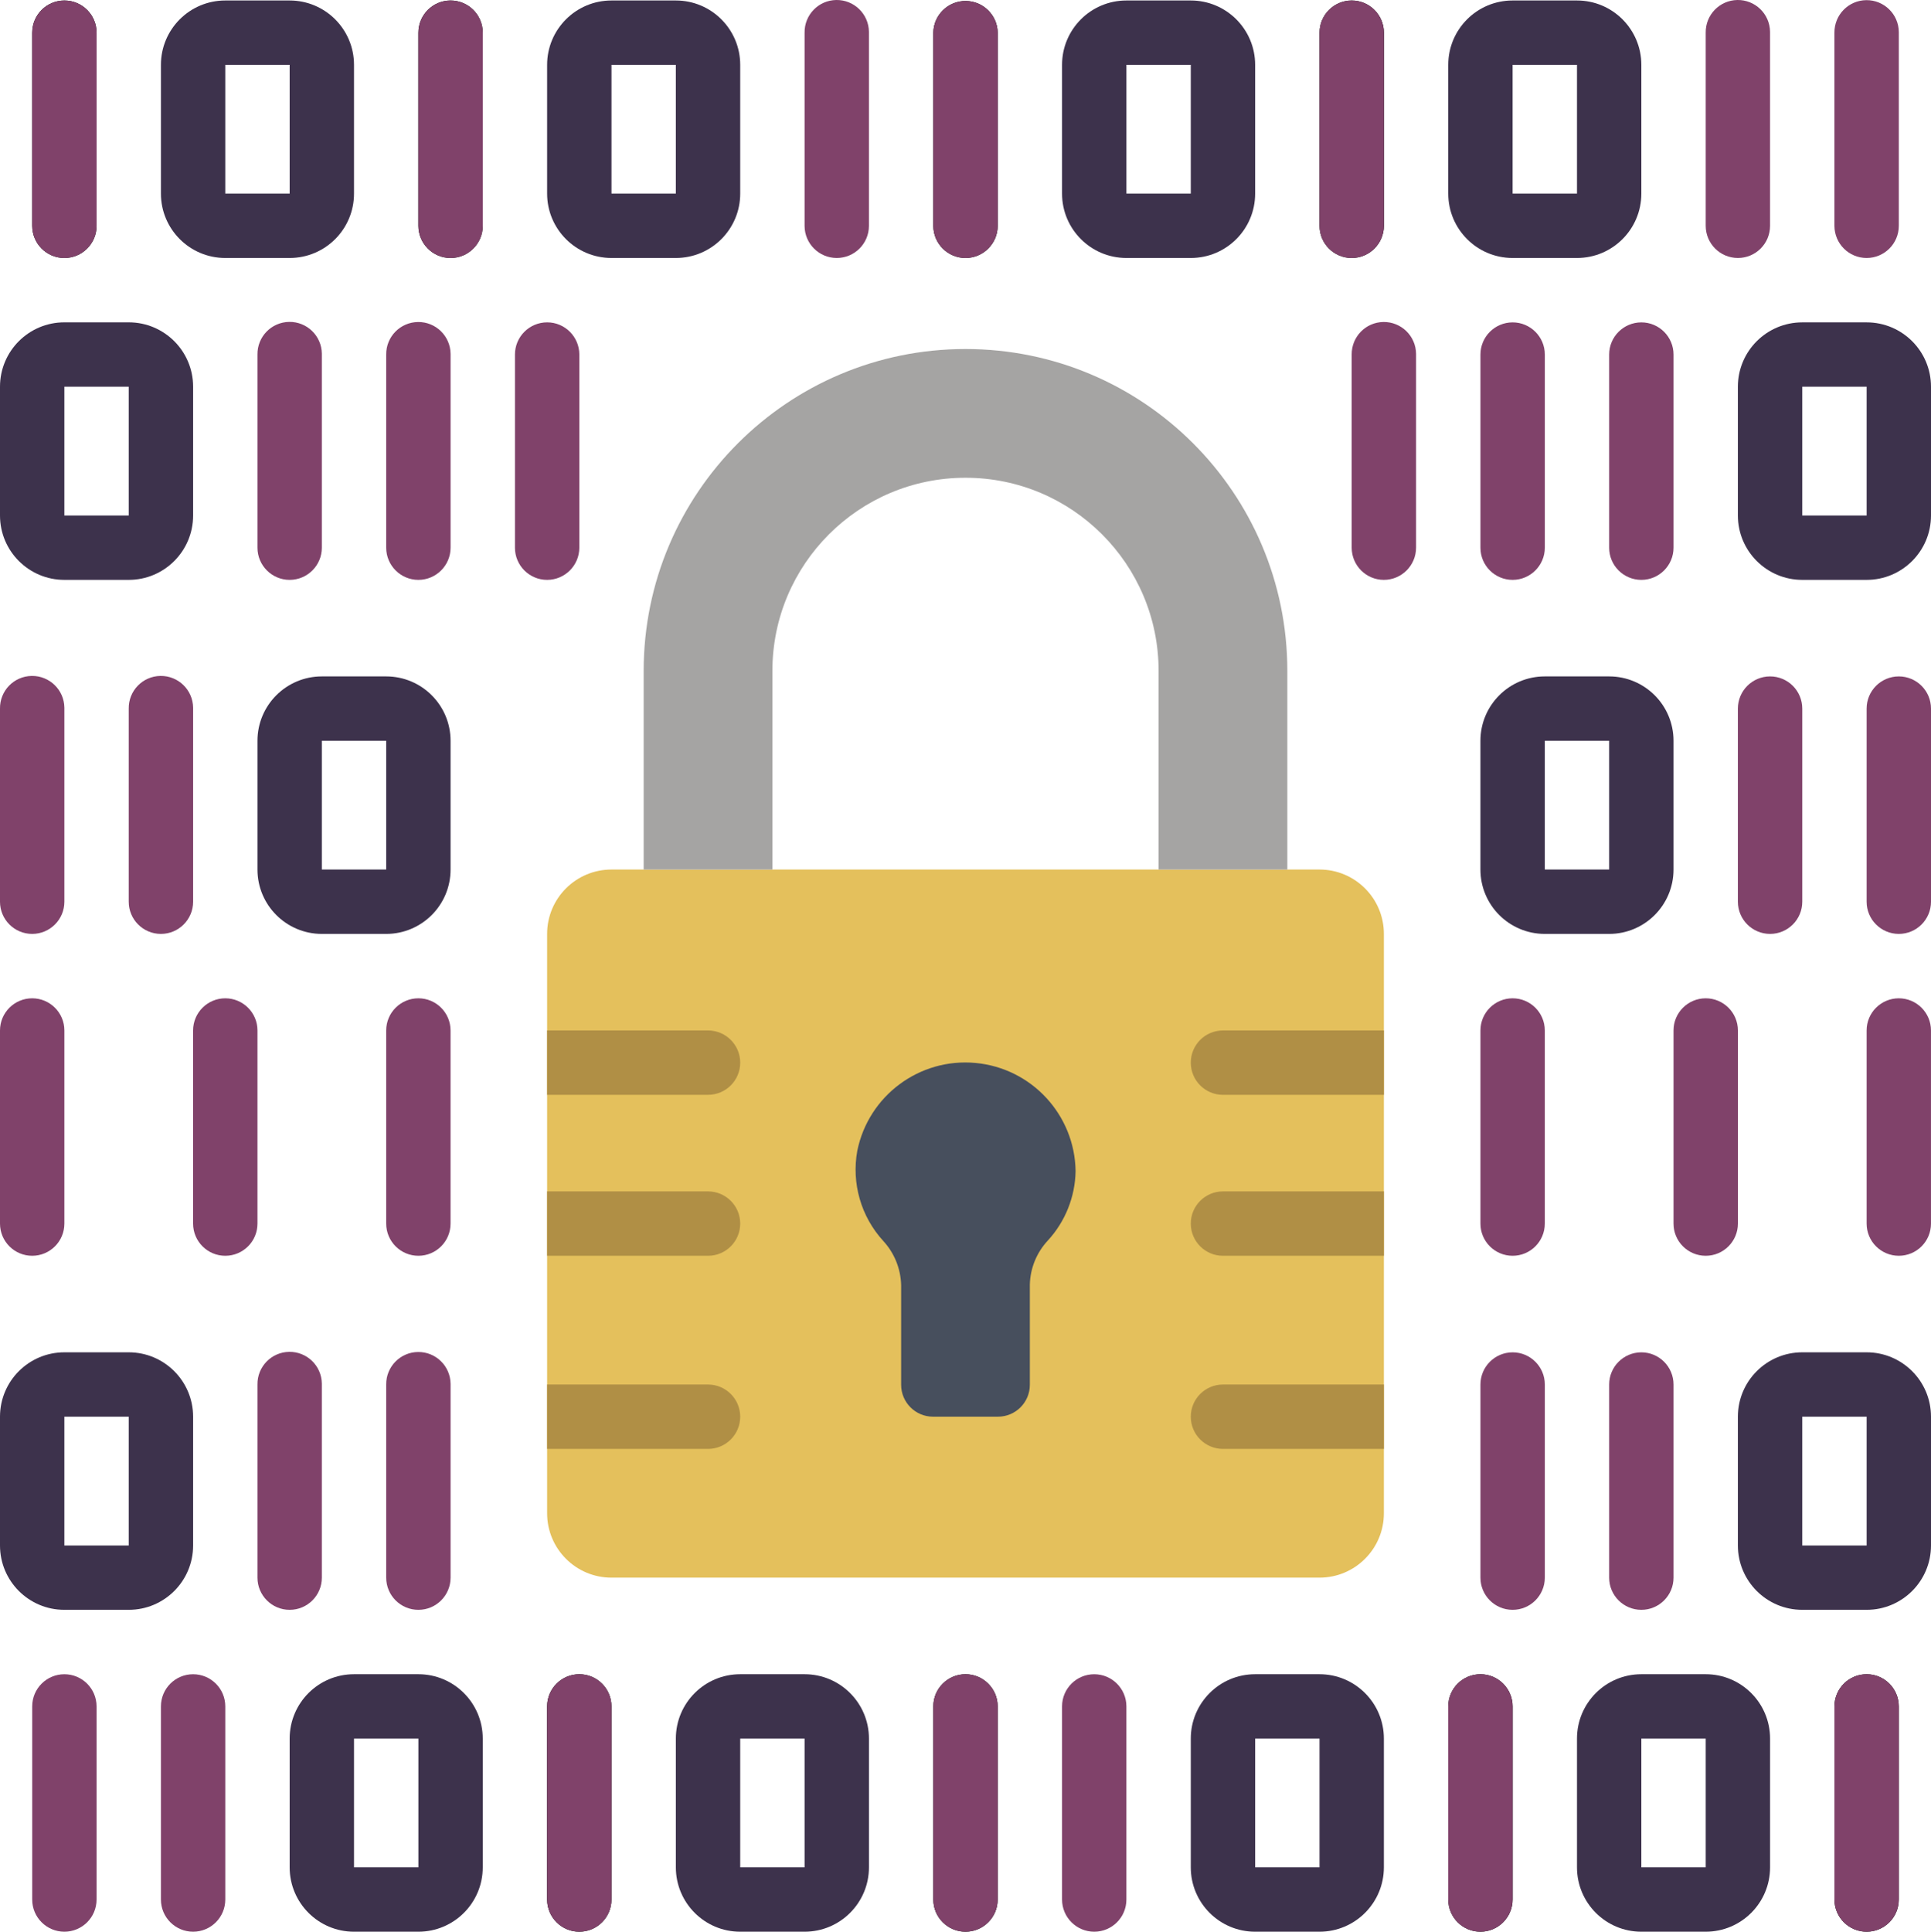
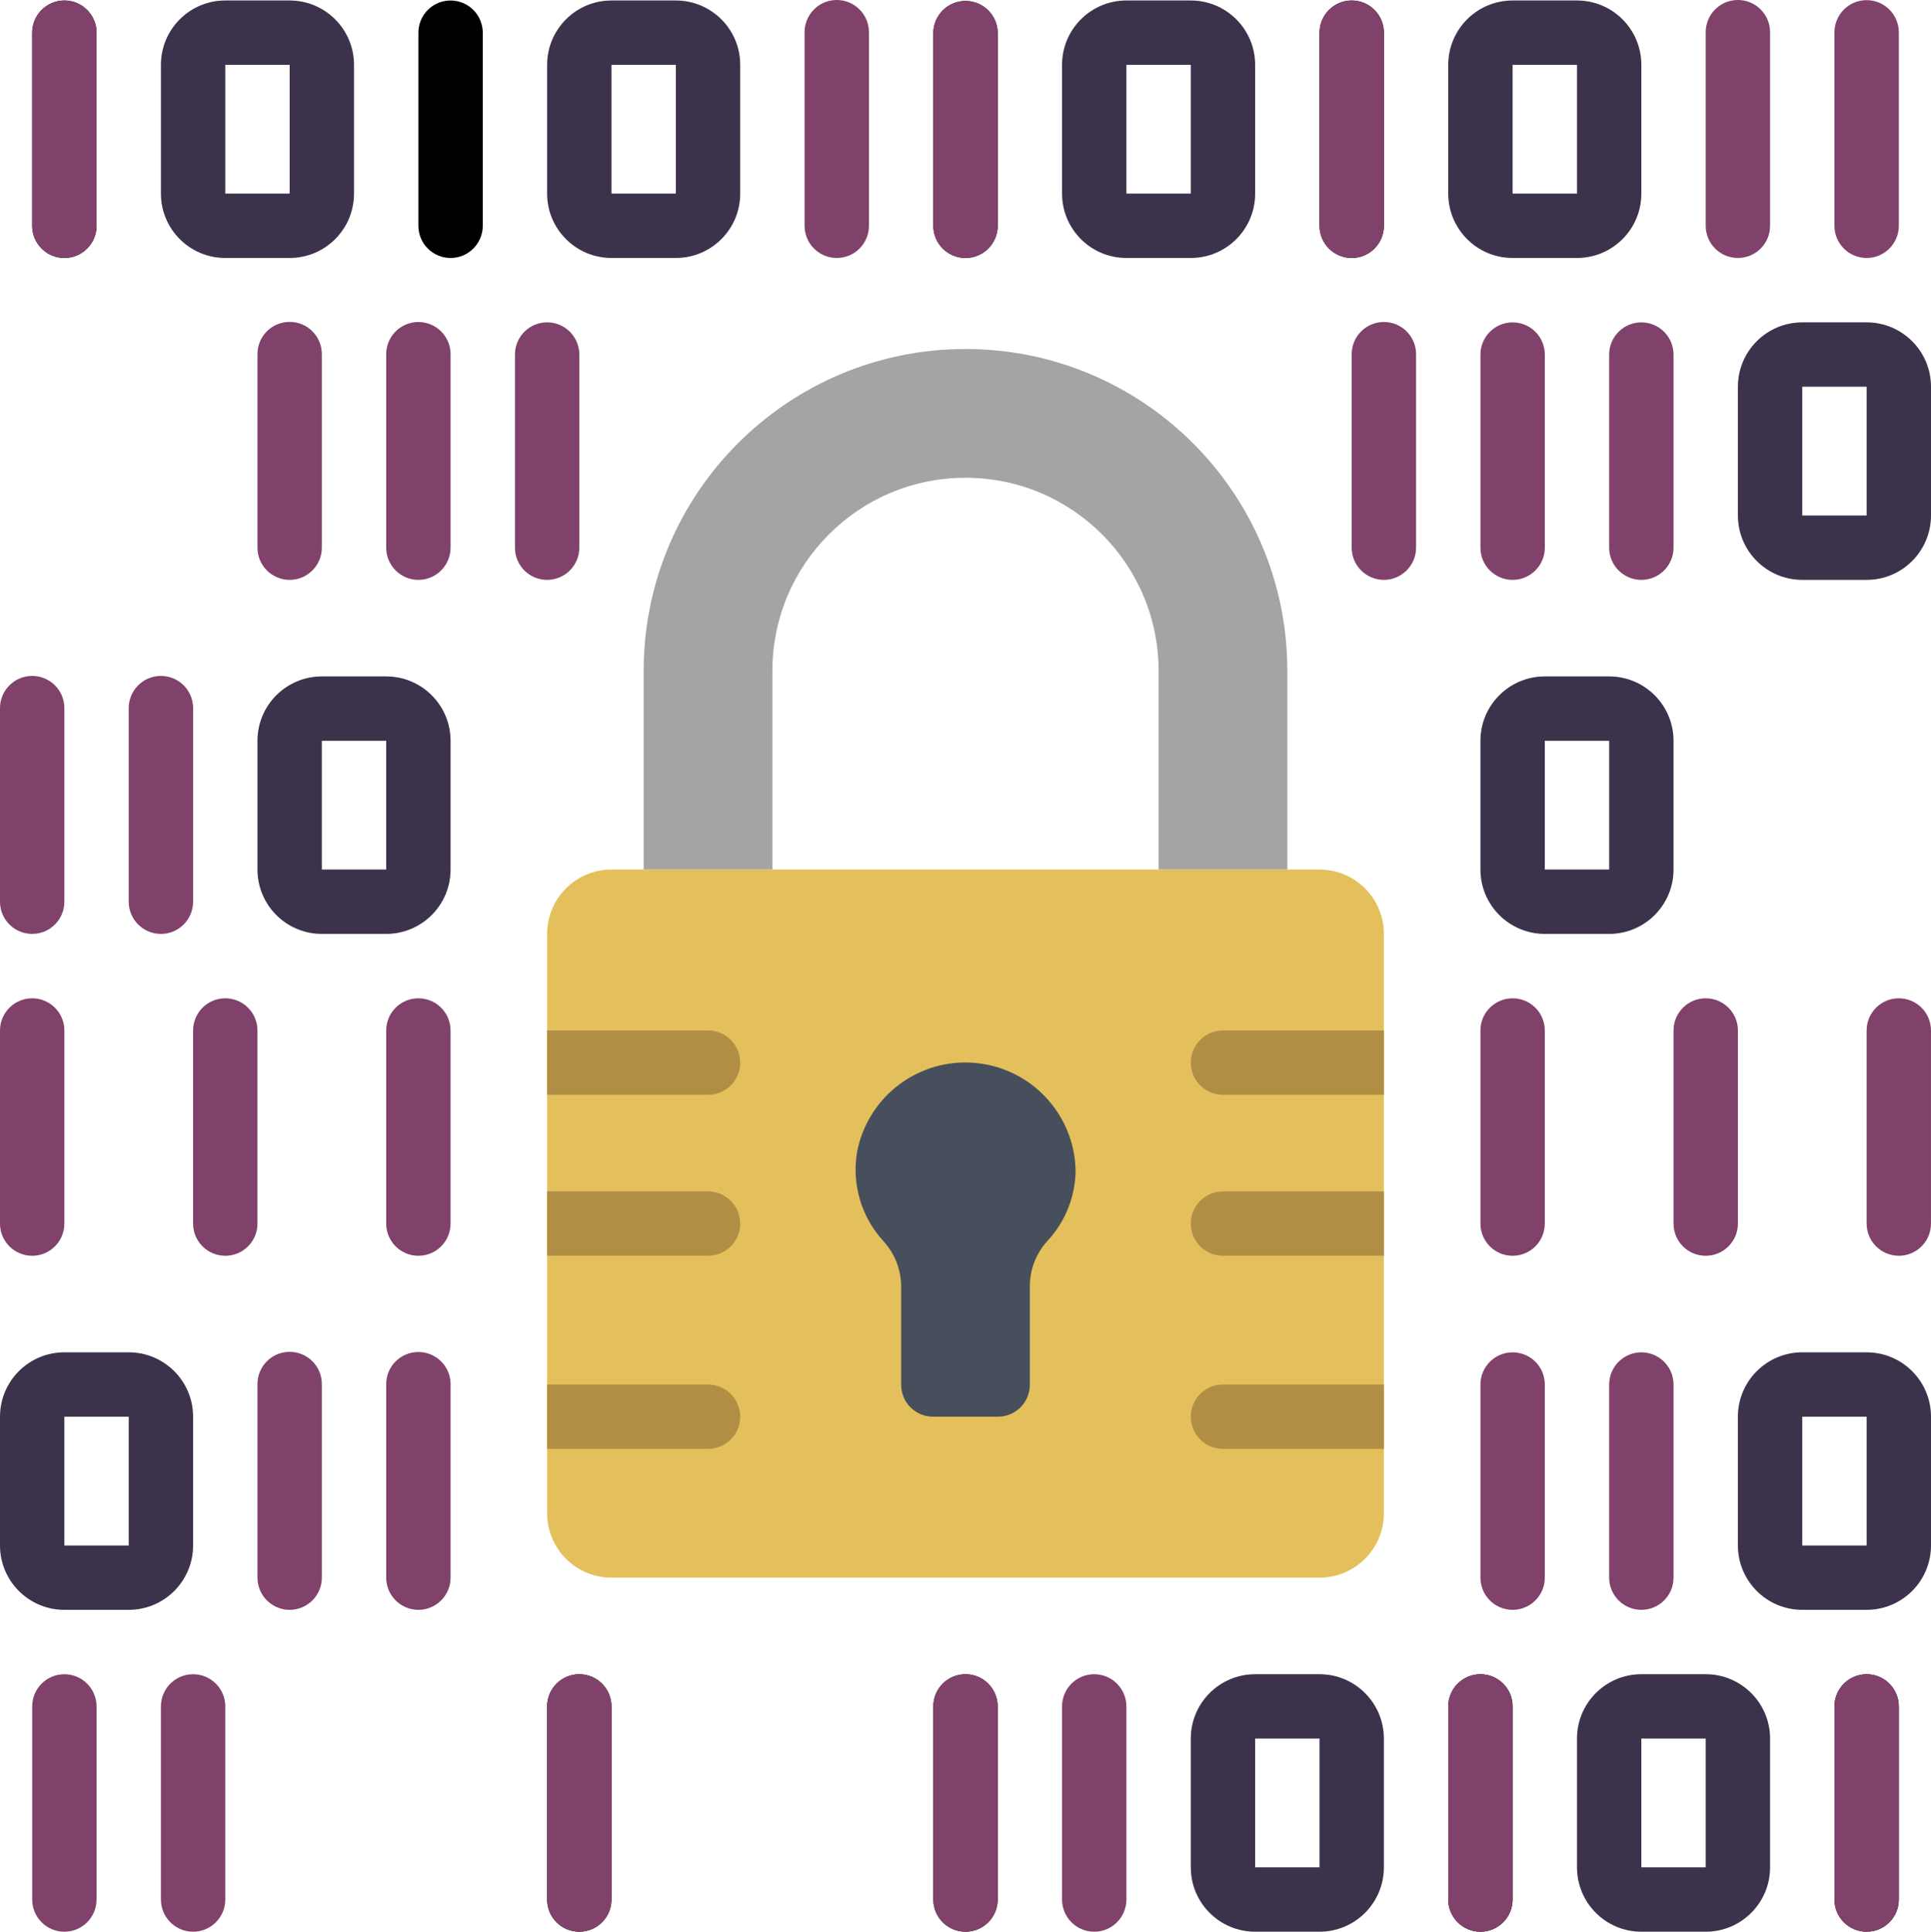
<svg xmlns="http://www.w3.org/2000/svg" version="1.1" id="Layer_1" x="0px" y="0px" width="79.98px" height="80px" viewBox="0 0 79.98 80" style="enable-background:new 0 0 79.98 80;" xml:space="preserve">
  <style type="text/css">
	.st0{fill:#E4C05C;}
	.st1{fill:#B08F45;}
	.st2{fill:#474F5D;}
	.st3{fill:#A5A4A3;}
	.st4{fill:#80426A;}
	.st5{fill:#3D324C;}
</style>
  <g>
    <path class="st0" d="M25.327,36.011h29.326c1.472,0,2.666,1.194,2.666,2.666v23.994c0,1.472-1.194,2.666-2.666,2.666H25.327   c-1.472,0-2.666-1.193-2.666-2.666V38.677C22.661,37.204,23.855,36.011,25.327,36.011z" />
    <g>
      <path class="st1" d="M57.319,42.676v2.666h-6.665c-0.736,0-1.333-0.597-1.333-1.333c0-0.736,0.596-1.333,1.332-1.333c0,0,0,0,0,0    L57.319,42.676z M57.319,49.341v2.666h-6.665c-0.736,0-1.333-0.597-1.333-1.333c0,0,0,0,0,0c0-0.736,0.597-1.333,1.333-1.333    L57.319,49.341z M57.319,57.339v2.666h-6.665c-0.736,0-1.333-0.597-1.333-1.333c0,0,0,0,0,0c0-0.736,0.597-1.333,1.333-1.333    H57.319z M30.659,44.009c0,0.736-0.597,1.332-1.333,1.332h-6.665v-2.666h6.665C30.062,42.676,30.659,43.273,30.659,44.009z     M30.659,50.674c0,0.736-0.596,1.333-1.333,1.333c0,0,0,0,0,0h-6.665v-2.666h6.665C30.062,49.341,30.659,49.938,30.659,50.674    L30.659,50.674z M30.659,58.672c0,0.736-0.596,1.333-1.333,1.333c0,0,0,0,0,0h-6.665v-2.666h6.665    C30.062,57.339,30.659,57.936,30.659,58.672L30.659,58.672z" />
    </g>
    <path class="st2" d="M44.55,48.499c-0.035-2.332-1.822-4.262-4.144-4.478c-2.322-0.216-4.433,1.353-4.898,3.638   c-0.244,1.344,0.153,2.724,1.074,3.732c0.462,0.501,0.726,1.153,0.742,1.834v4.124c0,0.73,0.592,1.322,1.322,1.322c0,0,0,0,0,0   h2.687c0.73,0,1.322-0.591,1.322-1.321c0,0,0-0.001,0-0.001v-4.143c0.015-0.681,0.281-1.332,0.745-1.83   C44.123,50.59,44.532,49.566,44.55,48.499L44.55,48.499z" />
    <path class="st3" d="M47.988,36.011v-8.227c0-4.417-3.581-7.998-7.998-7.998s-7.998,3.581-7.998,7.998v8.227H26.66v-8.227   c0-7.361,5.968-13.33,13.33-13.33s13.33,5.968,13.33,13.33v8.227H47.988z" />
    <path class="st4" d="M62.651,24.015c-0.736,0-1.333-0.597-1.332-1.333v-7.998c0-0.736,0.597-1.333,1.333-1.333   c0.736,0,1.333,0.597,1.333,1.333v7.998C63.984,23.418,63.388,24.014,62.651,24.015C62.651,24.015,62.651,24.015,62.651,24.015z    M57.319,24.015c-0.736,0-1.333-0.597-1.333-1.333c0,0,0,0,0-0.001v-7.998c-0.008-0.736,0.582-1.34,1.318-1.348   c0.736-0.008,1.34,0.582,1.348,1.318c0,0.01,0,0.019,0,0.029v7.998C58.652,23.417,58.055,24.014,57.319,24.015L57.319,24.015   L57.319,24.015z M67.983,24.015c-0.736,0-1.333-0.597-1.333-1.333c0,0,0,0,0,0v-7.998c0-0.736,0.597-1.333,1.333-1.333   s1.333,0.597,1.333,1.333v7.998C69.316,23.418,68.719,24.014,67.983,24.015C67.983,24.015,67.983,24.015,67.983,24.015   L67.983,24.015z M62.651,52.007c-0.736,0-1.333-0.597-1.332-1.333v-7.998c0-0.736,0.597-1.332,1.332-1.332   c0.736,0,1.333,0.596,1.333,1.332l0,0v7.998C63.984,51.41,63.388,52.007,62.651,52.007C62.651,52.007,62.651,52.007,62.651,52.007   L62.651,52.007z M70.649,52.007c-0.736,0-1.333-0.597-1.333-1.333l0,0v-7.998c0-0.736,0.597-1.332,1.333-1.332   c0.736,0,1.333,0.596,1.333,1.332v7.998C71.982,51.41,71.385,52.007,70.649,52.007C70.649,52.007,70.649,52.007,70.649,52.007   L70.649,52.007z M78.647,52.007c-0.736,0-1.333-0.597-1.333-1.333v-7.998c0-0.736,0.597-1.332,1.332-1.332   c0.736,0,1.333,0.596,1.333,1.332l0,0v7.998C79.98,51.41,79.383,52.007,78.647,52.007C78.647,52.007,78.647,52.007,78.647,52.007   L78.647,52.007z" />
    <path class="st5" d="M77.314,24.015h-2.666c-1.472,0-2.666-1.194-2.666-2.666v-5.333c0-1.472,1.193-2.666,2.666-2.666h2.666   c1.472,0,2.666,1.193,2.666,2.666v5.333C79.98,22.821,78.786,24.015,77.314,24.015z M74.648,16.016v5.333h2.666v-5.333H74.648z" />
-     <path class="st4" d="M78.647,38.677c-0.736,0-1.333-0.597-1.333-1.333v-7.998c0-0.736,0.597-1.333,1.333-1.333   s1.333,0.597,1.333,1.333v7.998C79.98,38.08,79.383,38.677,78.647,38.677L78.647,38.677z M73.315,38.677   c-0.736,0-1.333-0.597-1.333-1.333v-7.998c0-0.736,0.597-1.333,1.333-1.333c0.736,0,1.333,0.597,1.333,1.333v7.998   C74.648,38.08,74.051,38.677,73.315,38.677L73.315,38.677z" />
    <path class="st5" d="M66.65,38.677h-2.666c-1.472,0-2.666-1.193-2.666-2.666v-5.332c0-1.472,1.193-2.666,2.666-2.666h2.666   c1.472,0,2.666,1.193,2.666,2.666v5.332C69.316,37.483,68.123,38.677,66.65,38.677z M63.984,30.679v5.332h2.666v-5.332   L63.984,30.679z" />
    <path class="st4" d="M62.651,66.67c-0.736,0-1.333-0.597-1.332-1.333v-7.998c0-0.736,0.597-1.333,1.333-1.333   c0.736,0,1.333,0.597,1.333,1.333l0,0v7.998C63.984,66.073,63.388,66.67,62.651,66.67C62.651,66.67,62.651,66.67,62.651,66.67z    M67.983,66.67c-0.736,0-1.333-0.597-1.333-1.333c0,0,0,0,0,0v-7.998c0-0.736,0.597-1.333,1.333-1.333s1.333,0.597,1.333,1.333l0,0   v7.998C69.316,66.073,68.719,66.67,67.983,66.67C67.983,66.67,67.983,66.67,67.983,66.67L67.983,66.67z" />
    <path class="st5" d="M77.314,66.67h-2.666c-1.472,0-2.666-1.193-2.666-2.666v-5.333c0-1.472,1.193-2.666,2.666-2.666h2.666   c1.472,0,2.666,1.194,2.666,2.666v5.333C79.98,65.477,78.786,66.67,77.314,66.67z M74.648,58.672v5.333h2.666v-5.333H74.648z" />
    <path class="st4" d="M17.329,24.015c-0.736,0-1.333-0.597-1.333-1.333c0,0,0,0,0-0.001v-7.998   c-0.008-0.736,0.582-1.339,1.319-1.347c0.736-0.008,1.339,0.582,1.347,1.319c0,0.01,0,0.019,0,0.029v7.998   C18.662,23.417,18.065,24.014,17.329,24.015L17.329,24.015z M22.661,24.015c-0.736,0-1.333-0.597-1.332-1.333v-7.998   c-0.001-0.736,0.596-1.333,1.332-1.334c0.736-0.001,1.333,0.596,1.334,1.332c0,0.001,0,0.001,0,0.002v7.998   C23.994,23.418,23.398,24.014,22.661,24.015C22.661,24.015,22.661,24.015,22.661,24.015z M11.997,24.015   c-0.736,0-1.333-0.597-1.333-1.333c0,0,0,0,0,0v-7.998c-0.011-0.736,0.576-1.342,1.313-1.353c0.736-0.011,1.342,0.576,1.353,1.313   c0,0.014,0,0.027,0,0.041v7.998C13.33,23.417,12.733,24.014,11.997,24.015L11.997,24.015L11.997,24.015z M17.329,52.007   c-0.736,0-1.333-0.597-1.333-1.333c0,0,0,0,0,0v-7.998c0-0.736,0.597-1.332,1.333-1.332c0.736,0,1.332,0.597,1.332,1.332v7.998   C18.662,51.41,18.065,52.007,17.329,52.007L17.329,52.007z M9.331,52.007c-0.736,0-1.333-0.597-1.333-1.333c0,0,0,0,0,0v-7.998   c0-0.736,0.597-1.332,1.333-1.332c0.736,0,1.333,0.597,1.333,1.332v7.998C10.664,51.41,10.068,52.007,9.331,52.007   C9.331,52.007,9.331,52.007,9.331,52.007L9.331,52.007z M1.333,52.007C0.597,52.007,0,51.41,0,50.674v-7.998   c0-0.736,0.597-1.332,1.333-1.332c0.736,0,1.333,0.597,1.333,1.332v7.998C2.666,51.41,2.07,52.007,1.333,52.007L1.333,52.007z" />
-     <path class="st5" d="M5.332,24.015H2.666C1.194,24.015,0,22.821,0,21.348v-5.333c0-1.472,1.193-2.666,2.666-2.666h2.666   c1.472,0,2.666,1.193,2.666,2.666v5.333C7.998,22.821,6.805,24.015,5.332,24.015z M2.666,16.016v5.333h2.666v-5.333H2.666z" />
    <path class="st4" d="M1.333,38.677C0.597,38.677,0,38.08,0,37.344v-7.998c-0.011-0.736,0.576-1.342,1.313-1.353   s1.342,0.576,1.353,1.313c0,0.014,0,0.027,0,0.041v7.998C2.666,38.08,2.069,38.677,1.333,38.677L1.333,38.677z M6.665,38.677   c-0.736,0-1.333-0.596-1.333-1.333l0,0v-7.998c-0.011-0.736,0.576-1.342,1.313-1.353c0.736-0.011,1.342,0.576,1.353,1.313   c0,0.014,0,0.027,0,0.041v7.998C7.998,38.08,7.401,38.677,6.665,38.677L6.665,38.677z" />
    <path class="st5" d="M15.996,38.677H13.33c-1.472,0-2.666-1.193-2.666-2.666v-5.332c0-1.472,1.193-2.666,2.666-2.666h2.666   c1.472,0,2.666,1.193,2.666,2.666v5.332C18.662,37.483,17.468,38.677,15.996,38.677z M13.33,30.679v5.332h2.666v-5.332   L13.33,30.679z" />
    <path class="st4" d="M17.329,66.67c-0.736,0-1.333-0.597-1.333-1.333c0,0,0,0,0,0v-7.998c-0.008-0.736,0.582-1.339,1.319-1.347   c0.736-0.008,1.339,0.582,1.347,1.319c0,0.01,0,0.019,0,0.029v7.998C18.662,66.073,18.065,66.67,17.329,66.67L17.329,66.67z    M11.997,66.67c-0.736,0-1.333-0.597-1.333-1.333c0,0,0,0,0,0v-7.998c-0.011-0.736,0.576-1.342,1.313-1.353   c0.736-0.011,1.342,0.576,1.353,1.313c0,0.014,0,0.027,0,0.041v7.998C13.33,66.073,12.733,66.67,11.997,66.67L11.997,66.67   L11.997,66.67z" />
    <path class="st5" d="M5.332,66.67H2.666C1.194,66.67,0,65.477,0,64.004v-5.333c0-1.472,1.193-2.666,2.666-2.666h2.666   c1.472,0,2.666,1.194,2.666,2.666v5.333C7.998,65.477,6.805,66.67,5.332,66.67z M2.666,58.672v5.333h2.666v-5.333H2.666z" />
    <path class="st4" d="M77.314,10.684c-0.736,0-1.333-0.596-1.333-1.332c0,0,0,0,0,0V1.354c-0.008-0.736,0.582-1.34,1.318-1.348   c0.736-0.008,1.34,0.582,1.348,1.318c0,0.01,0,0.019,0,0.029v7.998C78.647,10.087,78.05,10.684,77.314,10.684L77.314,10.684z    M71.982,10.684c-0.736,0-1.333-0.597-1.333-1.333V1.354C70.638,0.617,71.225,0.011,71.961,0c0.736-0.011,1.342,0.576,1.353,1.313   c0,0.014,0,0.027,0,0.041v7.998C73.315,10.087,72.718,10.684,71.982,10.684L71.982,10.684z" />
    <path d="M55.986,10.684c-0.736,0-1.332-0.597-1.332-1.333V1.354c0-0.736,0.597-1.333,1.333-1.333c0.736,0,1.333,0.597,1.333,1.333   v7.998C57.319,10.087,56.722,10.684,55.986,10.684L55.986,10.684z" />
    <path class="st4" d="M55.986,10.684c-0.736,0-1.332-0.597-1.332-1.333V1.354c0-0.736,0.597-1.333,1.333-1.333   c0.736,0,1.333,0.597,1.333,1.333v7.998C57.319,10.087,56.722,10.684,55.986,10.684L55.986,10.684z" />
    <path d="M39.99,10.684c-0.736,0-1.333-0.597-1.333-1.333V1.354c0.011-0.736,0.617-1.324,1.354-1.313   c0.72,0.011,1.302,0.592,1.313,1.313v7.998C41.323,10.087,40.726,10.684,39.99,10.684L39.99,10.684z" />
    <path class="st5" d="M65.317,10.684h-2.666c-1.472,0-2.666-1.194-2.666-2.666V2.686c0-1.472,1.193-2.666,2.666-2.666h2.666   c1.472,0,2.666,1.193,2.666,2.666v5.332C67.983,9.491,66.789,10.684,65.317,10.684L65.317,10.684z M62.651,2.686v5.332h2.666V2.686   L62.651,2.686z M49.321,10.684h-2.666c-1.472,0-2.666-1.194-2.666-2.666V2.686c0-1.472,1.193-2.666,2.666-2.666h2.666   c1.472,0,2.666,1.193,2.666,2.666v5.332C51.987,9.491,50.794,10.684,49.321,10.684L49.321,10.684z M46.655,2.686v5.332h2.666V2.686   L46.655,2.686z" />
    <path class="st4" d="M39.99,10.684c-0.736,0-1.333-0.597-1.333-1.333V1.354c0.011-0.736,0.617-1.324,1.354-1.313   c0.72,0.011,1.302,0.592,1.313,1.313v7.998C41.323,10.087,40.726,10.684,39.99,10.684L39.99,10.684z M34.658,10.684   c-0.736,0-1.333-0.596-1.333-1.333c0,0,0,0,0,0V1.354C33.314,0.617,33.901,0.011,34.637,0s1.342,0.576,1.353,1.313   c0,0.014,0,0.027,0,0.041v7.998C35.991,10.087,35.394,10.684,34.658,10.684L34.658,10.684z" />
    <path d="M2.666,10.684c-0.736,0-1.332-0.597-1.332-1.333V1.354c0-0.736,0.597-1.333,1.333-1.333s1.333,0.597,1.333,1.333v7.998   C3.999,10.087,3.403,10.684,2.666,10.684L2.666,10.684z" />
    <path class="st4" d="M2.666,10.684c-0.736,0-1.332-0.597-1.332-1.333V1.354c0-0.736,0.597-1.333,1.333-1.333   s1.333,0.597,1.333,1.333v7.998C3.999,10.087,3.403,10.684,2.666,10.684L2.666,10.684z" />
    <path d="M18.662,10.684c-0.736,0-1.333-0.597-1.333-1.333V1.354c0-0.736,0.597-1.333,1.333-1.333c0.736,0,1.333,0.597,1.333,1.333   v7.998C19.995,10.087,19.398,10.684,18.662,10.684L18.662,10.684z" />
-     <path class="st4" d="M18.662,10.684c-0.736,0-1.333-0.597-1.333-1.333V1.354c0-0.736,0.597-1.333,1.333-1.333   c0.736,0,1.333,0.597,1.333,1.333v7.998C19.995,10.087,19.398,10.684,18.662,10.684L18.662,10.684z" />
    <path class="st5" d="M27.993,10.684h-2.666c-1.472,0-2.666-1.194-2.666-2.666V2.686c0-1.472,1.194-2.666,2.666-2.666h2.666   c1.472,0,2.666,1.193,2.666,2.666v5.332C30.659,9.491,29.465,10.684,27.993,10.684L27.993,10.684z M25.327,2.686v5.332h2.666V2.686   L25.327,2.686z M11.997,10.684H9.331c-1.472,0-2.666-1.194-2.666-2.666V2.686c0-1.472,1.193-2.666,2.666-2.666h2.666   c1.472,0,2.666,1.193,2.666,2.666v5.332C14.663,9.491,13.47,10.684,11.997,10.684L11.997,10.684z M9.331,2.686v5.332h2.666V2.686   L9.331,2.686z" />
    <path class="st4" d="M2.666,80c-0.736,0-1.333-0.597-1.332-1.333v-7.998c0-0.736,0.597-1.332,1.332-1.332   c0.736,0,1.333,0.596,1.333,1.332l0,0v7.998C4,79.403,3.403,80,2.666,80C2.666,80,2.666,80,2.666,80z M7.998,80   c-0.736,0-1.333-0.597-1.333-1.333c0,0,0,0,0,0v-7.998c0-0.736,0.597-1.332,1.333-1.332c0.736,0,1.333,0.596,1.333,1.332v7.998   C9.331,79.403,8.735,80,7.998,80C7.998,80,7.998,80,7.998,80z" />
    <path d="M23.994,80c-0.736,0-1.333-0.597-1.333-1.333c0,0,0,0,0,0v-7.998c0-0.736,0.597-1.332,1.333-1.332   c0.736,0,1.332,0.597,1.332,1.332v7.998C25.327,79.403,24.73,80,23.994,80z" />
    <path class="st4" d="M23.994,80c-0.736,0-1.333-0.597-1.333-1.333c0,0,0,0,0,0v-7.998c0-0.736,0.597-1.332,1.333-1.332   c0.736,0,1.332,0.597,1.332,1.332v7.998C25.327,79.403,24.73,80,23.994,80z" />
    <path d="M39.99,80c-0.736,0-1.333-0.597-1.333-1.333v-7.998c0-0.736,0.597-1.332,1.333-1.332c0.736,0,1.333,0.597,1.333,1.332   v7.998C41.323,79.403,40.726,80,39.99,80z" />
-     <path class="st5" d="M17.329,80h-2.666c-1.472,0-2.666-1.193-2.666-2.666v-5.332c0-1.472,1.193-2.666,2.666-2.666h2.666   c1.472,0,2.666,1.194,2.666,2.666v5.332C19.995,78.806,18.802,80,17.329,80L17.329,80z M14.663,72.002v5.332h2.666v-5.332H14.663z    M33.325,80h-2.666c-1.472,0-2.666-1.193-2.666-2.666v-5.332c0-1.472,1.193-2.666,2.666-2.666h2.666   c1.472,0,2.666,1.194,2.666,2.666v5.332C35.991,78.806,34.797,80,33.325,80L33.325,80z M30.659,72.002v5.332h2.666v-5.332H30.659z" />
    <path class="st4" d="M39.99,80c-0.736,0-1.333-0.597-1.333-1.333v-7.998c0-0.736,0.597-1.332,1.333-1.332   c0.736,0,1.333,0.597,1.333,1.332v7.998C41.323,79.403,40.726,80,39.99,80z M45.322,80c-0.736,0-1.333-0.597-1.333-1.333l0,0   v-7.998c0-0.736,0.597-1.332,1.332-1.332c0.736,0,1.333,0.596,1.333,1.332l0,0v7.998C46.655,79.403,46.059,80,45.322,80   C45.322,80,45.322,80,45.322,80z" />
    <path d="M77.314,80c-0.736,0-1.333-0.597-1.333-1.333c0,0,0,0,0,0v-7.998c0-0.736,0.597-1.332,1.333-1.332   c0.736,0,1.332,0.597,1.332,1.332v7.998C78.647,79.403,78.05,80,77.314,80z" />
    <path class="st4" d="M77.314,80c-0.736,0-1.333-0.597-1.333-1.333c0,0,0,0,0,0v-7.998c0-0.736,0.597-1.332,1.333-1.332   c0.736,0,1.332,0.597,1.332,1.332v7.998C78.647,79.403,78.05,80,77.314,80z" />
    <path d="M61.318,80c-0.736,0-1.333-0.597-1.333-1.333c0,0,0,0,0,0v-7.998c0-0.736,0.597-1.332,1.333-1.332   c0.736,0,1.333,0.597,1.333,1.332v7.998C62.651,79.403,62.054,80,61.318,80L61.318,80z" />
    <path class="st4" d="M61.318,80c-0.736,0-1.333-0.597-1.333-1.333c0,0,0,0,0,0v-7.998c0-0.736,0.597-1.332,1.333-1.332   c0.736,0,1.333,0.597,1.333,1.332v7.998C62.651,79.403,62.054,80,61.318,80L61.318,80z" />
    <path class="st5" d="M54.653,80h-2.666c-1.472,0-2.666-1.193-2.666-2.666v-5.332c0-1.472,1.194-2.666,2.666-2.666h2.666   c1.472,0,2.666,1.194,2.666,2.666v5.332C57.319,78.806,56.125,80,54.653,80L54.653,80z M51.987,72.002v5.332h2.666v-5.332H51.987z    M70.649,80h-2.666c-1.472,0-2.666-1.193-2.666-2.666v-5.332c0-1.472,1.193-2.666,2.666-2.666h2.666   c1.472,0,2.666,1.194,2.666,2.666v5.332C73.315,78.806,72.121,80,70.649,80L70.649,80z M67.983,72.002v5.332h2.666v-5.332H67.983z" />
  </g>
</svg>